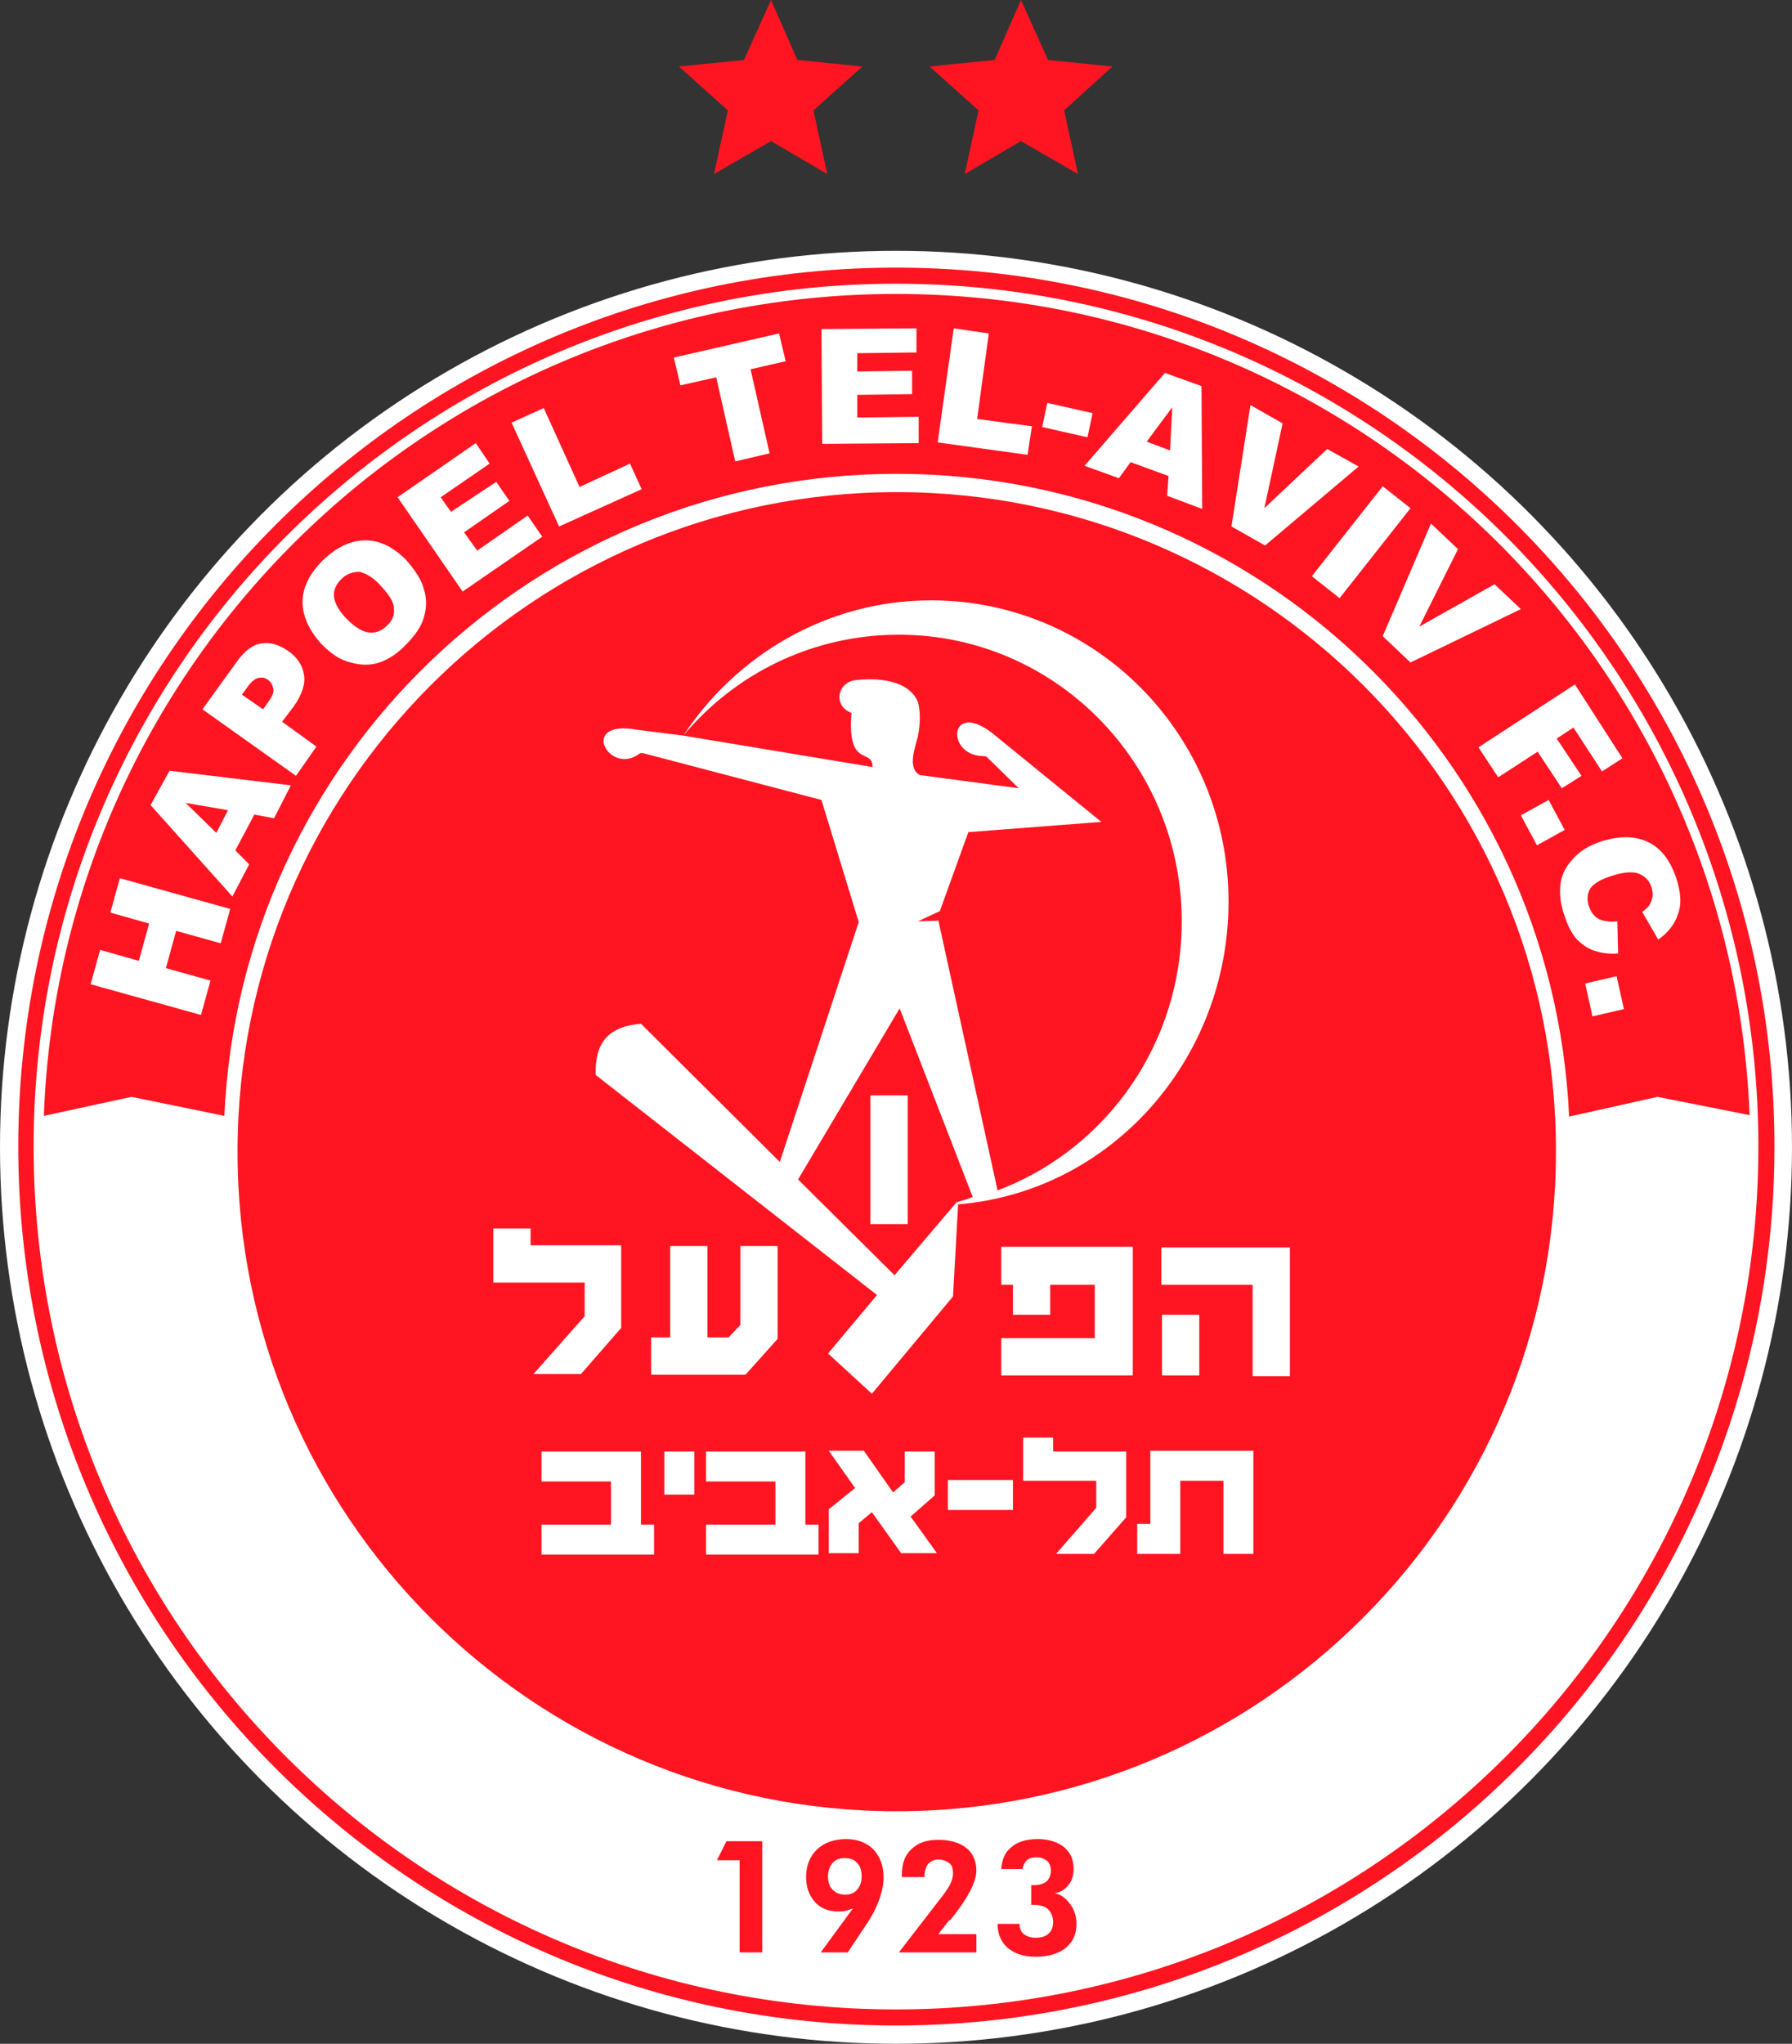
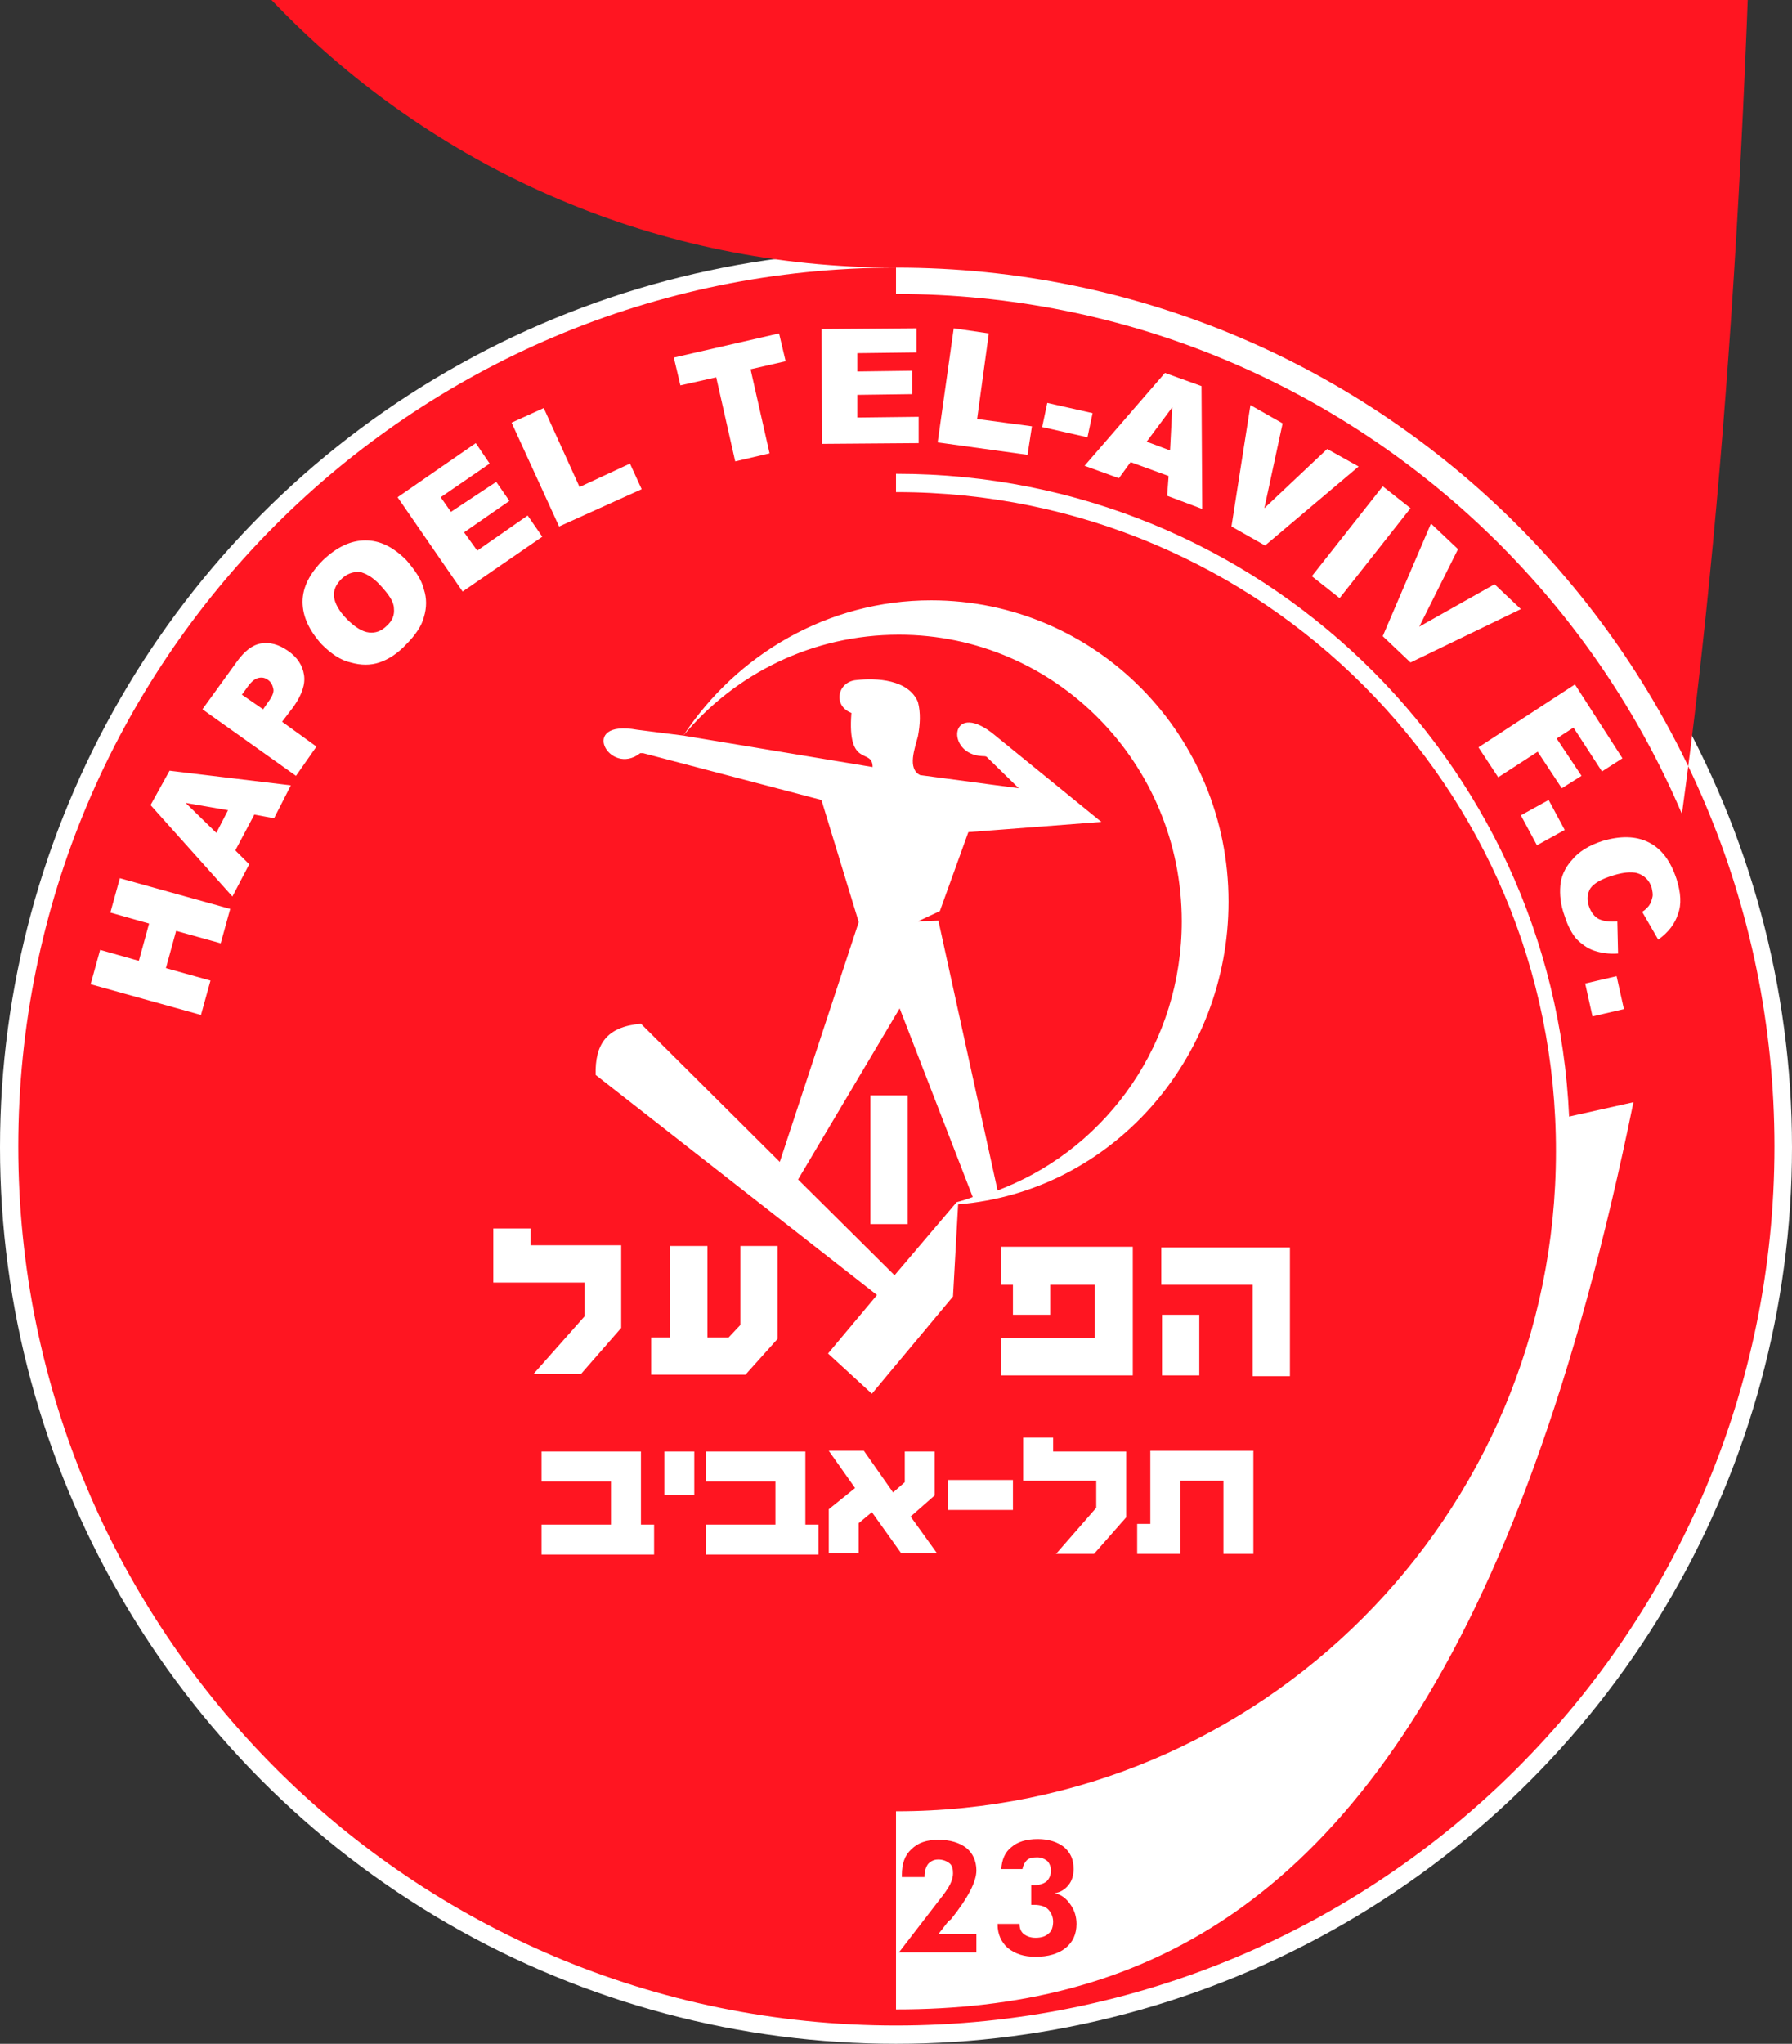
<svg xmlns="http://www.w3.org/2000/svg" id="Layer_1" x="0px" y="0px" viewBox="0 0 245.2 279.5" style="enable-background:new 0 0 245.2 279.5;" xml:space="preserve">
  <rect x="0" y="0" width="245.2" height="279.5" fill="#333333" stroke="none" />
  <style type="text/css">	.st0{fill-rule:evenodd;clip-rule:evenodd;fill:#FFFFFF;}	.st1{fill:none;}	.st2{fill:#800029;}	.st3{fill-rule:evenodd;clip-rule:evenodd;fill:#FF1521;}	.st4{fill:#FF1521;}</style>
  <g>
    <g>
      <circle class="st0" cx="122.6" cy="156.9" r="122.6" />
      <g>
        <g>
          <g>
-             <path class="st1" d="M156,214.7" />
-           </g>
+             </g>
          <g>
            <path class="st2" d="M62.4,232.6" />
          </g>
        </g>
      </g>
      <g>
        <g id="Shape_9_00000111869969076851948460000008325448602378385591_">
          <g>
            <ellipse transform="matrix(0.989 -0.149 0.149 0.989 -21.95 19.978)" class="st0" cx="122.6" cy="156.8" rx="118.6" ry="118.6" />
          </g>
        </g>
        <g id="Shape_8_00000018922885607444289690000008971809500518785180_">
          <g>
-             <path class="st3" d="M122.6,36.6C56.3,36.6,2.5,90.4,2.5,156.8C2.5,223.2,56.3,277,122.6,277c66.4,0,120.2-53.8,120.2-120.2      C242.8,90.4,189,36.6,122.6,36.6z M122.6,274.8c-65.2,0-118-52.8-118-118c0-65.2,52.8-118,118-118c65.2,0,118,52.8,118,118      C240.6,221.9,187.8,274.8,122.6,274.8z" />
+             <path class="st3" d="M122.6,36.6C56.3,36.6,2.5,90.4,2.5,156.8C2.5,223.2,56.3,277,122.6,277c66.4,0,120.2-53.8,120.2-120.2      C242.8,90.4,189,36.6,122.6,36.6z c-65.2,0-118-52.8-118-118c0-65.2,52.8-118,118-118c65.2,0,118,52.8,118,118      C240.6,221.9,187.8,274.8,122.6,274.8z" />
          </g>
        </g>
        <g id="Shape_10_00000052786856842507612040000006346920204275788718_">
          <g>
            <path class="st3" d="M122.6,40.2C59.6,40.2,8.3,90.1,6,152.6L18,150l12.7,2.6c2.2-48.9,42.5-87.8,92-87.8      c49.5,0,89.8,39,92,87.9l12.1-2.7l12.6,2.5C236.9,90.1,185.6,40.2,122.6,40.2z M122.7,67.3c-49.8,0-90.2,40.4-90.2,90.2      c0,49.8,40.4,90.2,90.2,90.2c49.8,0,90.2-40.4,90.2-90.2C213,107.7,172.6,67.3,122.7,67.3z M98.1,254.4h3.1V267h3.1v-15.2h-4.9      L98.1,254.4z M115.8,251.5c-1.7,0-3,0.5-4,1.4c-1,1-1.5,2.2-1.5,3.8c0,1.4,0.4,2.5,1.2,3.4c0.8,0.9,1.9,1.3,3.2,1.3      c0.4,0,0.8,0,1.1-0.1c0.3-0.1,0.6-0.2,0.9-0.3l-4.4,6h3.7l2.4-3.6c0.9-1.3,1.5-2.5,1.9-3.6c0.4-1.1,0.6-2.1,0.6-3.1      c0-1.6-0.5-2.8-1.4-3.8C118.6,252,117.3,251.5,115.8,251.5z M117.3,258.4c-0.4,0.5-1,0.7-1.6,0.7c-0.8,0-1.3-0.2-1.8-0.7      c-0.4-0.4-0.6-1-0.6-1.8c0-0.7,0.2-1.3,0.6-1.8c0.4-0.5,1-0.7,1.7-0.7c0.7,0,1.3,0.2,1.7,0.7c0.4,0.4,0.6,1,0.6,1.8      C117.9,257.4,117.7,257.9,117.3,258.4z M130.1,262.5c2.4-3,3.5-5.2,3.5-6.7c0-1.3-0.5-2.4-1.4-3.1c-0.9-0.7-2.2-1.1-3.8-1.1      c-1.6,0-2.8,0.4-3.7,1.3c-0.9,0.8-1.3,2-1.3,3.5v0.3h3.1v-0.1c0-0.7,0.2-1.3,0.5-1.7c0.4-0.4,0.8-0.6,1.4-0.6      c0.6,0,1.1,0.2,1.5,0.5c0.4,0.3,0.5,0.8,0.5,1.4c0,0.4-0.1,0.9-0.4,1.5c-0.3,0.6-0.8,1.3-1.6,2.3L123,267h10.6v-2.5h-5.2      l1.4-1.8L130.1,262.5z M144.3,258.9c0.8-0.1,1.4-0.5,1.9-1.1c0.5-0.6,0.7-1.4,0.7-2.2c0-1.3-0.4-2.2-1.3-3      c-0.9-0.7-2.1-1.1-3.6-1.1c-1.6,0-2.8,0.4-3.6,1.1c-0.9,0.7-1.3,1.7-1.4,3h2.9c0.1-0.5,0.3-0.9,0.6-1.2      c0.3-0.3,0.8-0.4,1.4-0.4c0.6,0,1,0.2,1.4,0.5c0.3,0.3,0.5,0.8,0.5,1.3c0,0.6-0.2,1.1-0.6,1.5c-0.4,0.3-0.9,0.5-1.7,0.5      c0,0-0.1,0-0.2,0c-0.1,0-0.1,0-0.2,0v2.7c0.1,0,0.1,0,0.2,0c0.1,0,0.2,0,0.2,0c0.8,0,1.5,0.2,1.9,0.6c0.4,0.4,0.7,1,0.7,1.7      c0,0.7-0.2,1.3-0.6,1.6c-0.4,0.4-1,0.6-1.8,0.6c-0.7,0-1.2-0.2-1.6-0.5c-0.4-0.3-0.6-0.8-0.6-1.4v0h-3v0.1      c0,1.3,0.5,2.4,1.4,3.2c1,0.8,2.2,1.2,3.8,1.2c1.7,0,3.1-0.4,4.1-1.2c1-0.8,1.5-1.9,1.5-3.3c0-1-0.3-1.9-0.8-2.6      C145.9,259.6,145.2,259.1,144.3,258.9z" />
          </g>
        </g>
        <g id="Shape_11_00000094605268687073659560000003003852927642387869_">
          <g>
            <path class="st0" d="M15.1,124.8l5.3,1.5l-1.4,5.1l-5.3-1.5l-1.3,4.7l15.1,4.2l1.3-4.7l-6.1-1.7l1.4-5.1l6.1,1.7l1.3-4.7      l-15.1-4.2L15.1,124.8z M20.6,110.1l11.2,12.5l2.3-4.4l-1.9-1.9l2.6-4.9l2.7,0.5l2.3-4.5l-16.6-2L20.6,110.1z M31.2,110.8      l-1.6,3.1l-4.2-4.1L31.2,110.8z M40.2,96.6c1.1-1.6,1.6-3,1.4-4.3c-0.2-1.3-0.9-2.4-2.2-3.3c-1.3-0.9-2.5-1.2-3.7-1      c-1.2,0.2-2.3,1.1-3.3,2.5L27.7,97l12.8,9.1l2.8-4l-4.7-3.4L40.2,96.6z M36.7,96l-0.7,1l-2.9-2l0.8-1.1c0.5-0.7,1-1.1,1.5-1.2      c0.5-0.1,0.9,0,1.3,0.3c0.4,0.3,0.6,0.7,0.7,1.2C37.5,94.6,37.3,95.2,36.7,96z M55.6,76.6c-1.8-1.8-3.6-2.7-5.6-2.7      c-2,0-3.9,0.9-5.8,2.7c-1.8,1.8-2.8,3.7-2.8,5.7c0,2,0.9,3.9,2.6,5.8c1.3,1.3,2.6,2.2,4,2.5c1.4,0.4,2.7,0.4,3.9,0      c1.2-0.4,2.5-1.2,3.7-2.5c1.2-1.2,2.1-2.5,2.4-3.7c0.4-1.3,0.4-2.6,0-3.8C57.7,79.3,56.8,78,55.6,76.6z M52.9,85.6      c-0.7,0.7-1.5,1-2.4,0.9c-0.9-0.1-1.9-0.7-3-1.8c-1.1-1.1-1.7-2.2-1.8-3.1c-0.1-0.9,0.3-1.7,1-2.4c0.7-0.7,1.5-1,2.5-1      C50,78.4,51,78.9,52,80c1.2,1.3,1.9,2.3,1.9,3.2C54,84.1,53.7,84.9,52.9,85.6z M72.2,70.5l-6.9,4.8l-1.8-2.5l6.2-4.3l-1.8-2.6      L61.7,70L60.3,68l6.7-4.6l-1.9-2.8L54.4,68l8.9,12.9l10.9-7.5L72.2,70.5z M87.8,66.9l-1.6-3.5l-6.9,3.2l-4.9-10.8l-4.4,2      L76.5,72L87.8,66.9z M98,51.6l2.6,11.5l4.7-1.1l-2.6-11.5l4.8-1.1l-0.9-3.8l-14.4,3.3l0.9,3.8L98,51.6z M125.7,60.6l0-3.6      l-8.4,0.1l0-3.1l7.5-0.1l0-3.2l-7.5,0.1l0-2.5l8.1-0.1l0-3.3l-13,0.1l0.1,15.7L125.7,60.6z M141.2,58.3l-7.5-1l1.6-11.7      l-4.8-0.7l-2.2,15.6l12.3,1.7L141.2,58.3z M149.5,56.5l-6.2-1.4l-0.7,3.3l6.2,1.4L149.5,56.5z M153.1,65.4l1.6-2.2l5.2,1.9      l-0.2,2.7l4.8,1.8l-0.1-16.8l-5-1.8l-11,12.7L153.1,65.4z M160.4,55.7l-0.3,5.9l-3.2-1.2L160.4,55.7z M185.9,63.8l-4.3-2.4      l-8.6,8.1l2.5-11.6l-4.4-2.5L168.5,72l4.6,2.6L185.9,63.8z M189.2,66.5l-9.7,12.3l3.8,3l9.7-12.3L189.2,66.5z M204.5,79.9      l-10.3,5.8l5.3-10.6l-3.7-3.5L189.2,87l3.8,3.6l15.1-7.3L204.5,79.9z M213.7,107.8l2.7-1.7L213,101l2.3-1.5l3.9,6l2.8-1.8      l-6.5-10.1l-13.2,8.6l2.7,4.1l5.4-3.5L213.7,107.8z M211.9,109.4l-3.8,2.1l2.2,4.1l3.8-2.1L211.9,109.4z M229.4,120.2      c-0.8-2.4-2-4.1-3.8-5c-1.8-0.9-3.9-0.9-6.3-0.2c-1.9,0.6-3.3,1.5-4.2,2.6c-1,1.1-1.5,2.3-1.6,3.5c-0.1,1.2,0,2.6,0.6,4.2      c0.4,1.3,1,2.4,1.6,3.1c0.7,0.7,1.5,1.3,2.4,1.6c0.9,0.3,2,0.5,3.3,0.4l-0.1-4.4c-1,0.1-1.8,0-2.5-0.3      c-0.6-0.3-1.1-0.9-1.4-1.8c-0.3-0.9-0.2-1.7,0.2-2.4c0.5-0.7,1.5-1.3,3.2-1.8c1.3-0.4,2.4-0.5,3.2-0.3c1,0.3,1.7,1,2,2      c0.1,0.5,0.2,0.9,0.1,1.3c-0.1,0.4-0.2,0.8-0.5,1.2c-0.2,0.2-0.4,0.5-0.9,0.8l2.2,3.8c1.4-1,2.3-2.2,2.7-3.5      C230.1,123.7,230,122.1,229.4,120.2z M216.9,134.5l1,4.5l4.3-1l-1-4.5L216.9,134.5z M119.3,190.6l11.1-13.3l0.7-12.6      c20.9-1.7,37-19.8,37-41.4c0-22.8-18.2-41.2-40.7-41.2c-14.1,0-26.6,7.4-33.9,18.5c7.1-8.5,17.7-13.8,29.5-13.8      c21.4,0,38.7,17.6,38.7,39.2c0,16.5-10,30.6-24.2,36.4c-0.3,0.1-0.7,0.3-1,0.4l-8.1-36.9l-2.8,0.1l3-1.4l3.9-10.8l18.2-1.4      l-15-12.2c-5.8-4.4-6.3,3-1.3,3.2c0.1,0,0.5,0,0.6,0.1l4.4,4.3l-13.5-1.8c-1.8-0.9-0.7-3.7-0.3-5.3c0.3-1.6,0.4-3.2,0-4.7      c-1.3-3.1-5.7-3.3-8.4-3c-2.6,0.2-3.3,3.5-0.7,4.5c-0.6,7.7,2.9,4.7,2.9,7.4l-25.9-4.3l-6.3-0.8c-8.2-1.5-3.8,6.5,0.4,3.2h0.4      l24.4,6.4l5.1,16.7l-10.8,32.8L87.7,140c-4.7,0.4-6.3,2.8-6.2,7l38.5,30.1l-6.7,8L119.3,190.6z M109.2,161.3l13.9-23.4l10,25.8      c-0.8,0.3-1.4,0.5-2.2,0.7l-8.5,10L109.2,161.3z M87.7,198.5H74.1v4.1h9.5v5.9h-9.5v4.1h15.4v-4.1h-1.8V198.5z M90.9,204.4H95      v-5.9h-4.1V204.4z M110.2,198.5H96.6v4.1h9.5v5.9h-9.5v4.1H112v-4.1h-1.8V198.5z M127.9,204.5v-6h-4.1v4.2l-1.6,1.4l-4-5.7      h-4.8l3.6,5.1l-3.6,2.9v6h4.1v-4.1l1.8-1.5l4,5.6h4.9l-3.6-5L127.9,204.5z M129.7,206.5h8.9v-4.1h-8.9V206.5z M144.1,196.6      h-4.1v5.9h10v3.7l-5.5,6.3h5.2l4.4-5v-9h-10V196.6z M157.5,208.4h-1.9v4.1h5.9v-10h5.9v10h4.1v-14.1h-14.1V208.4z M137,175.7      h1.6v4.1h5.1v-4.1h6.1v7.3H137v5.1h18v-17.6H137V175.7z M164.1,179.8h-5.1v8.3h5.1V179.8z M158.9,175.7h12.5v12.5h5.1v-17.6      h-17.6V175.7z M124.2,149.8h-5.1v17.6h5.1V149.8z M73,187.9h6.5l5.5-6.3v-11.3H72.6V168h-5.1v7.4H80v4.6L73,187.9z M91.7,170.4      v12.5h-2.6v5.1H102l4.4-4.9v-12.7h-5.1v10.8l-1.6,1.7h-2.9v-12.5H91.7z" />
          </g>
        </g>
      </g>
    </g>
    <g>
      <g>
        <polygon class="st4" points="105.5,0 109.1,8.2 118,9.1 111.3,15.1 113.2,23.8 105.5,19.3 97.7,23.8 99.6,15.1 92.9,9.1     101.8,8.2    " />
      </g>
      <g>
        <polygon class="st4" points="139.7,0 143.4,8.2 152.2,9.1 145.6,15.1 147.5,23.8 139.7,19.3 132,23.8 133.9,15.1 127.2,9.1     136.1,8.2    " />
      </g>
    </g>
  </g>
</svg>